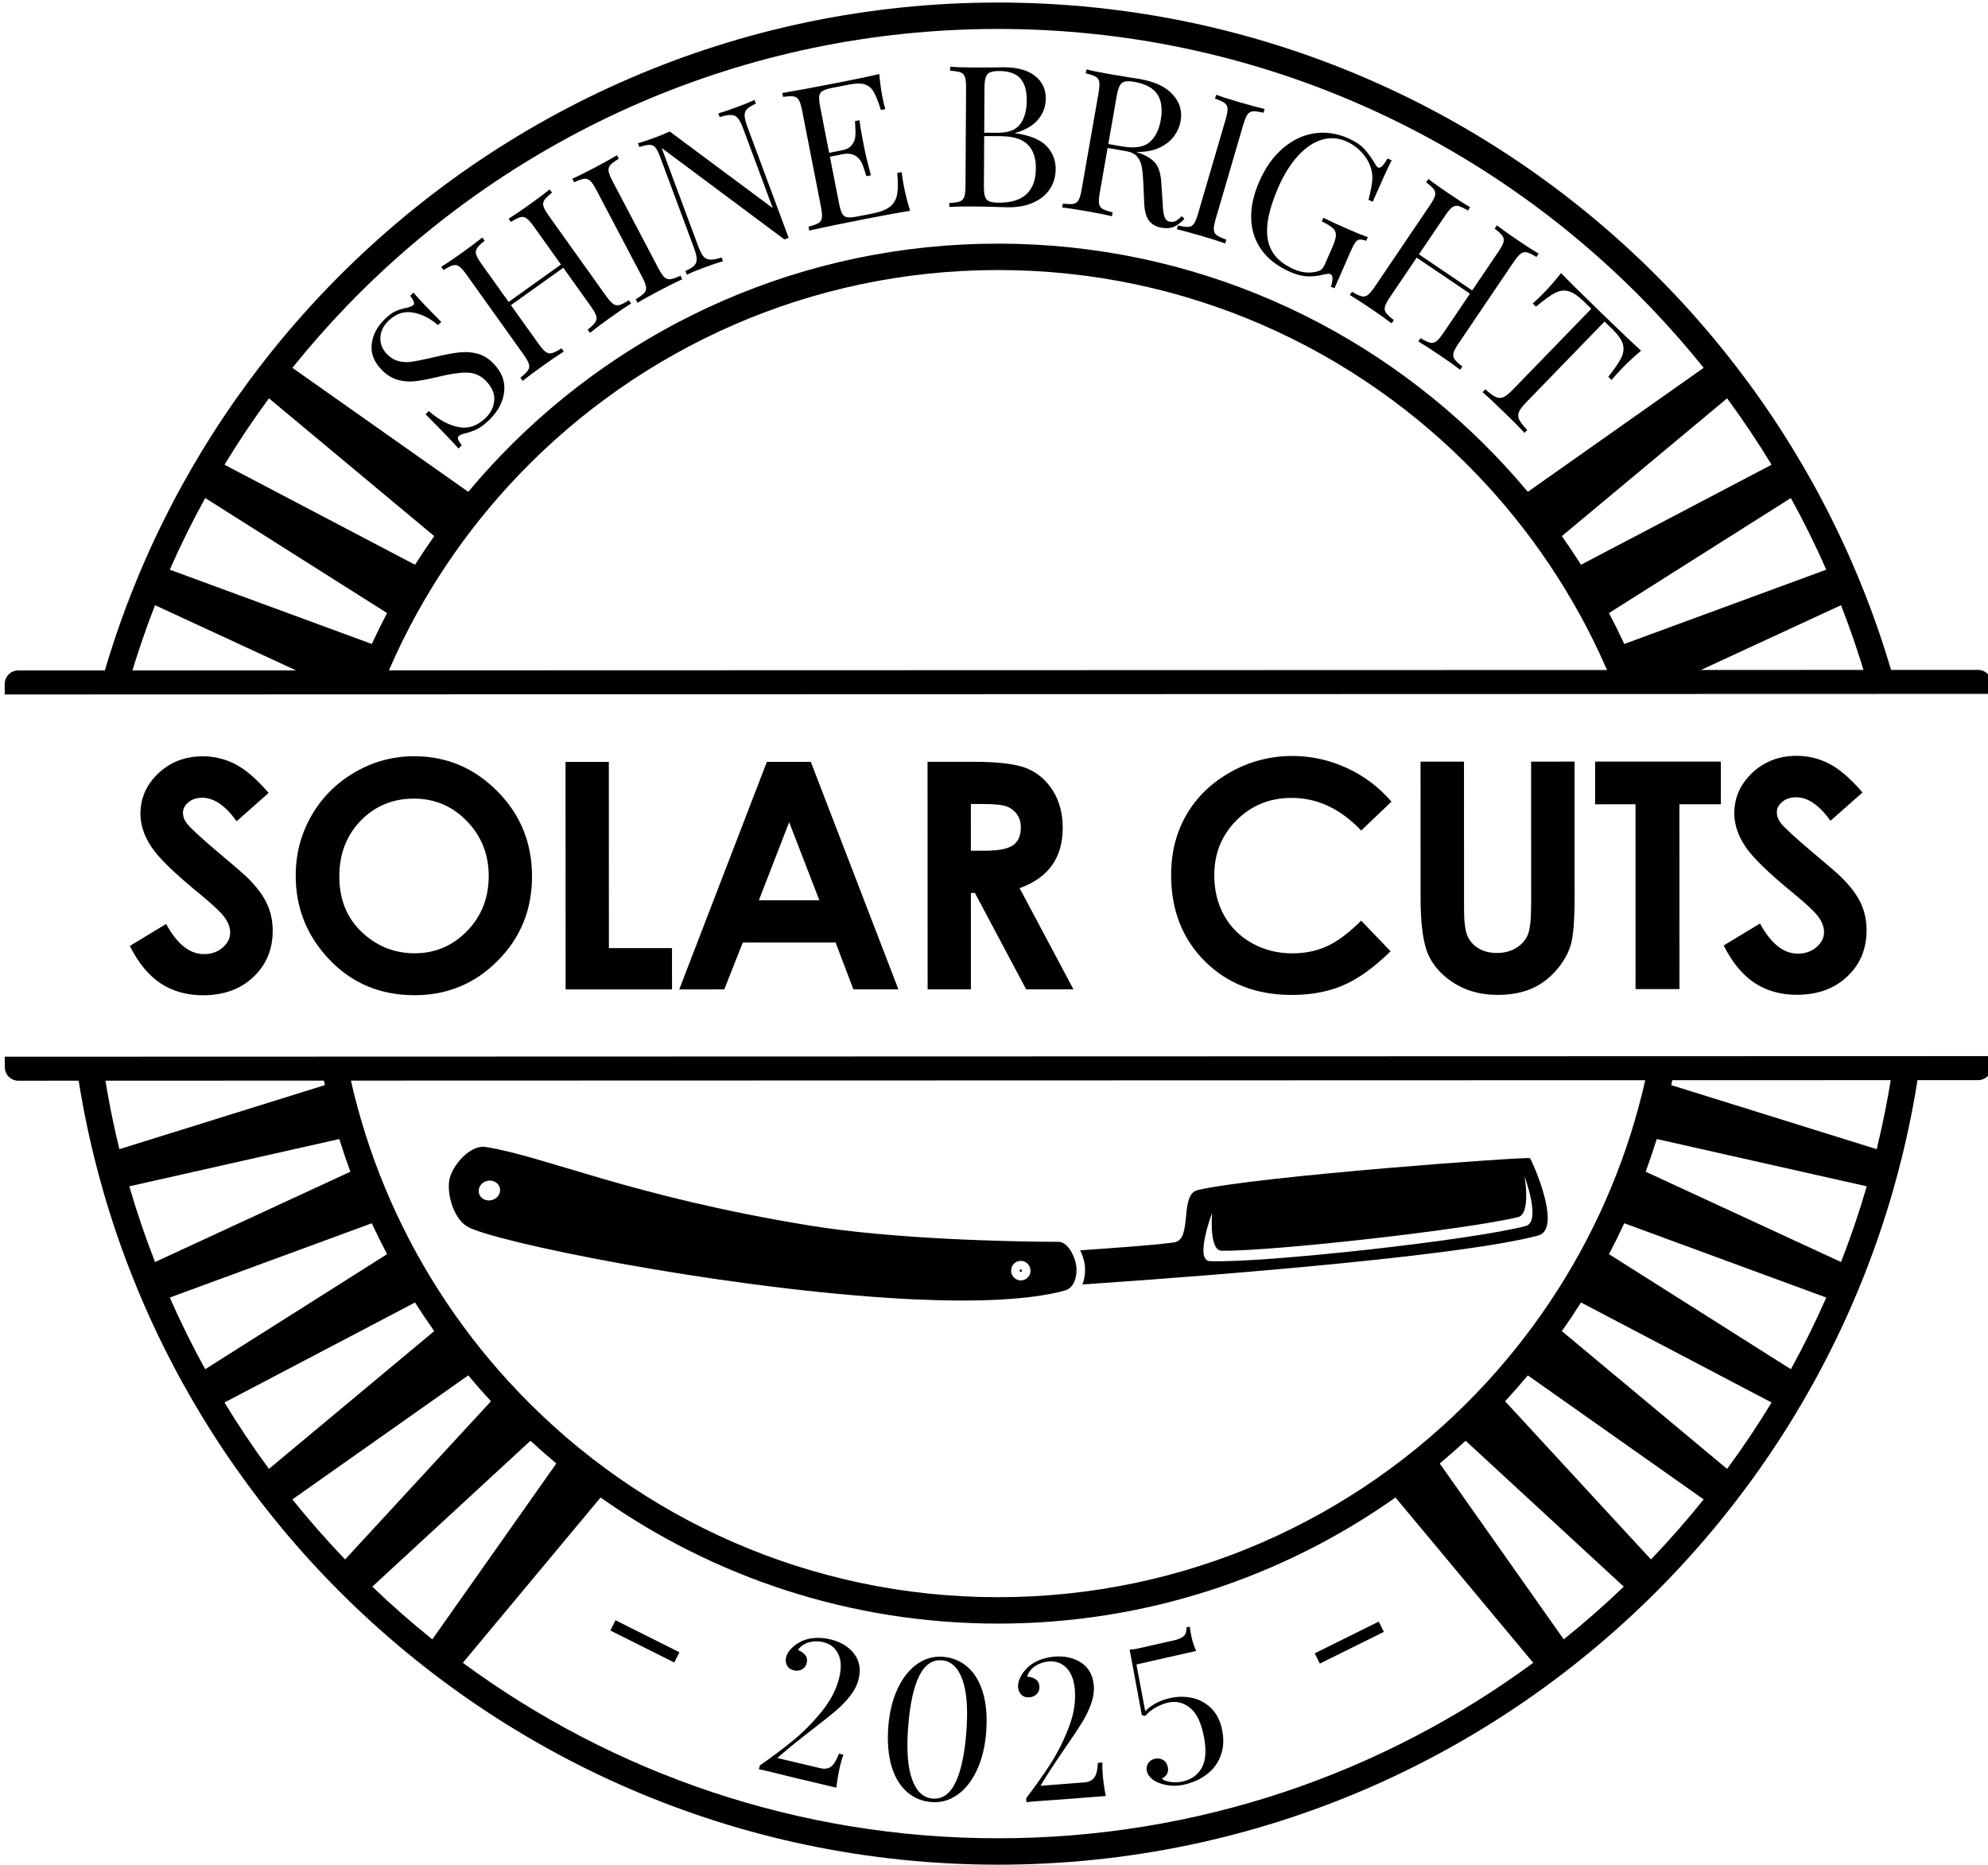
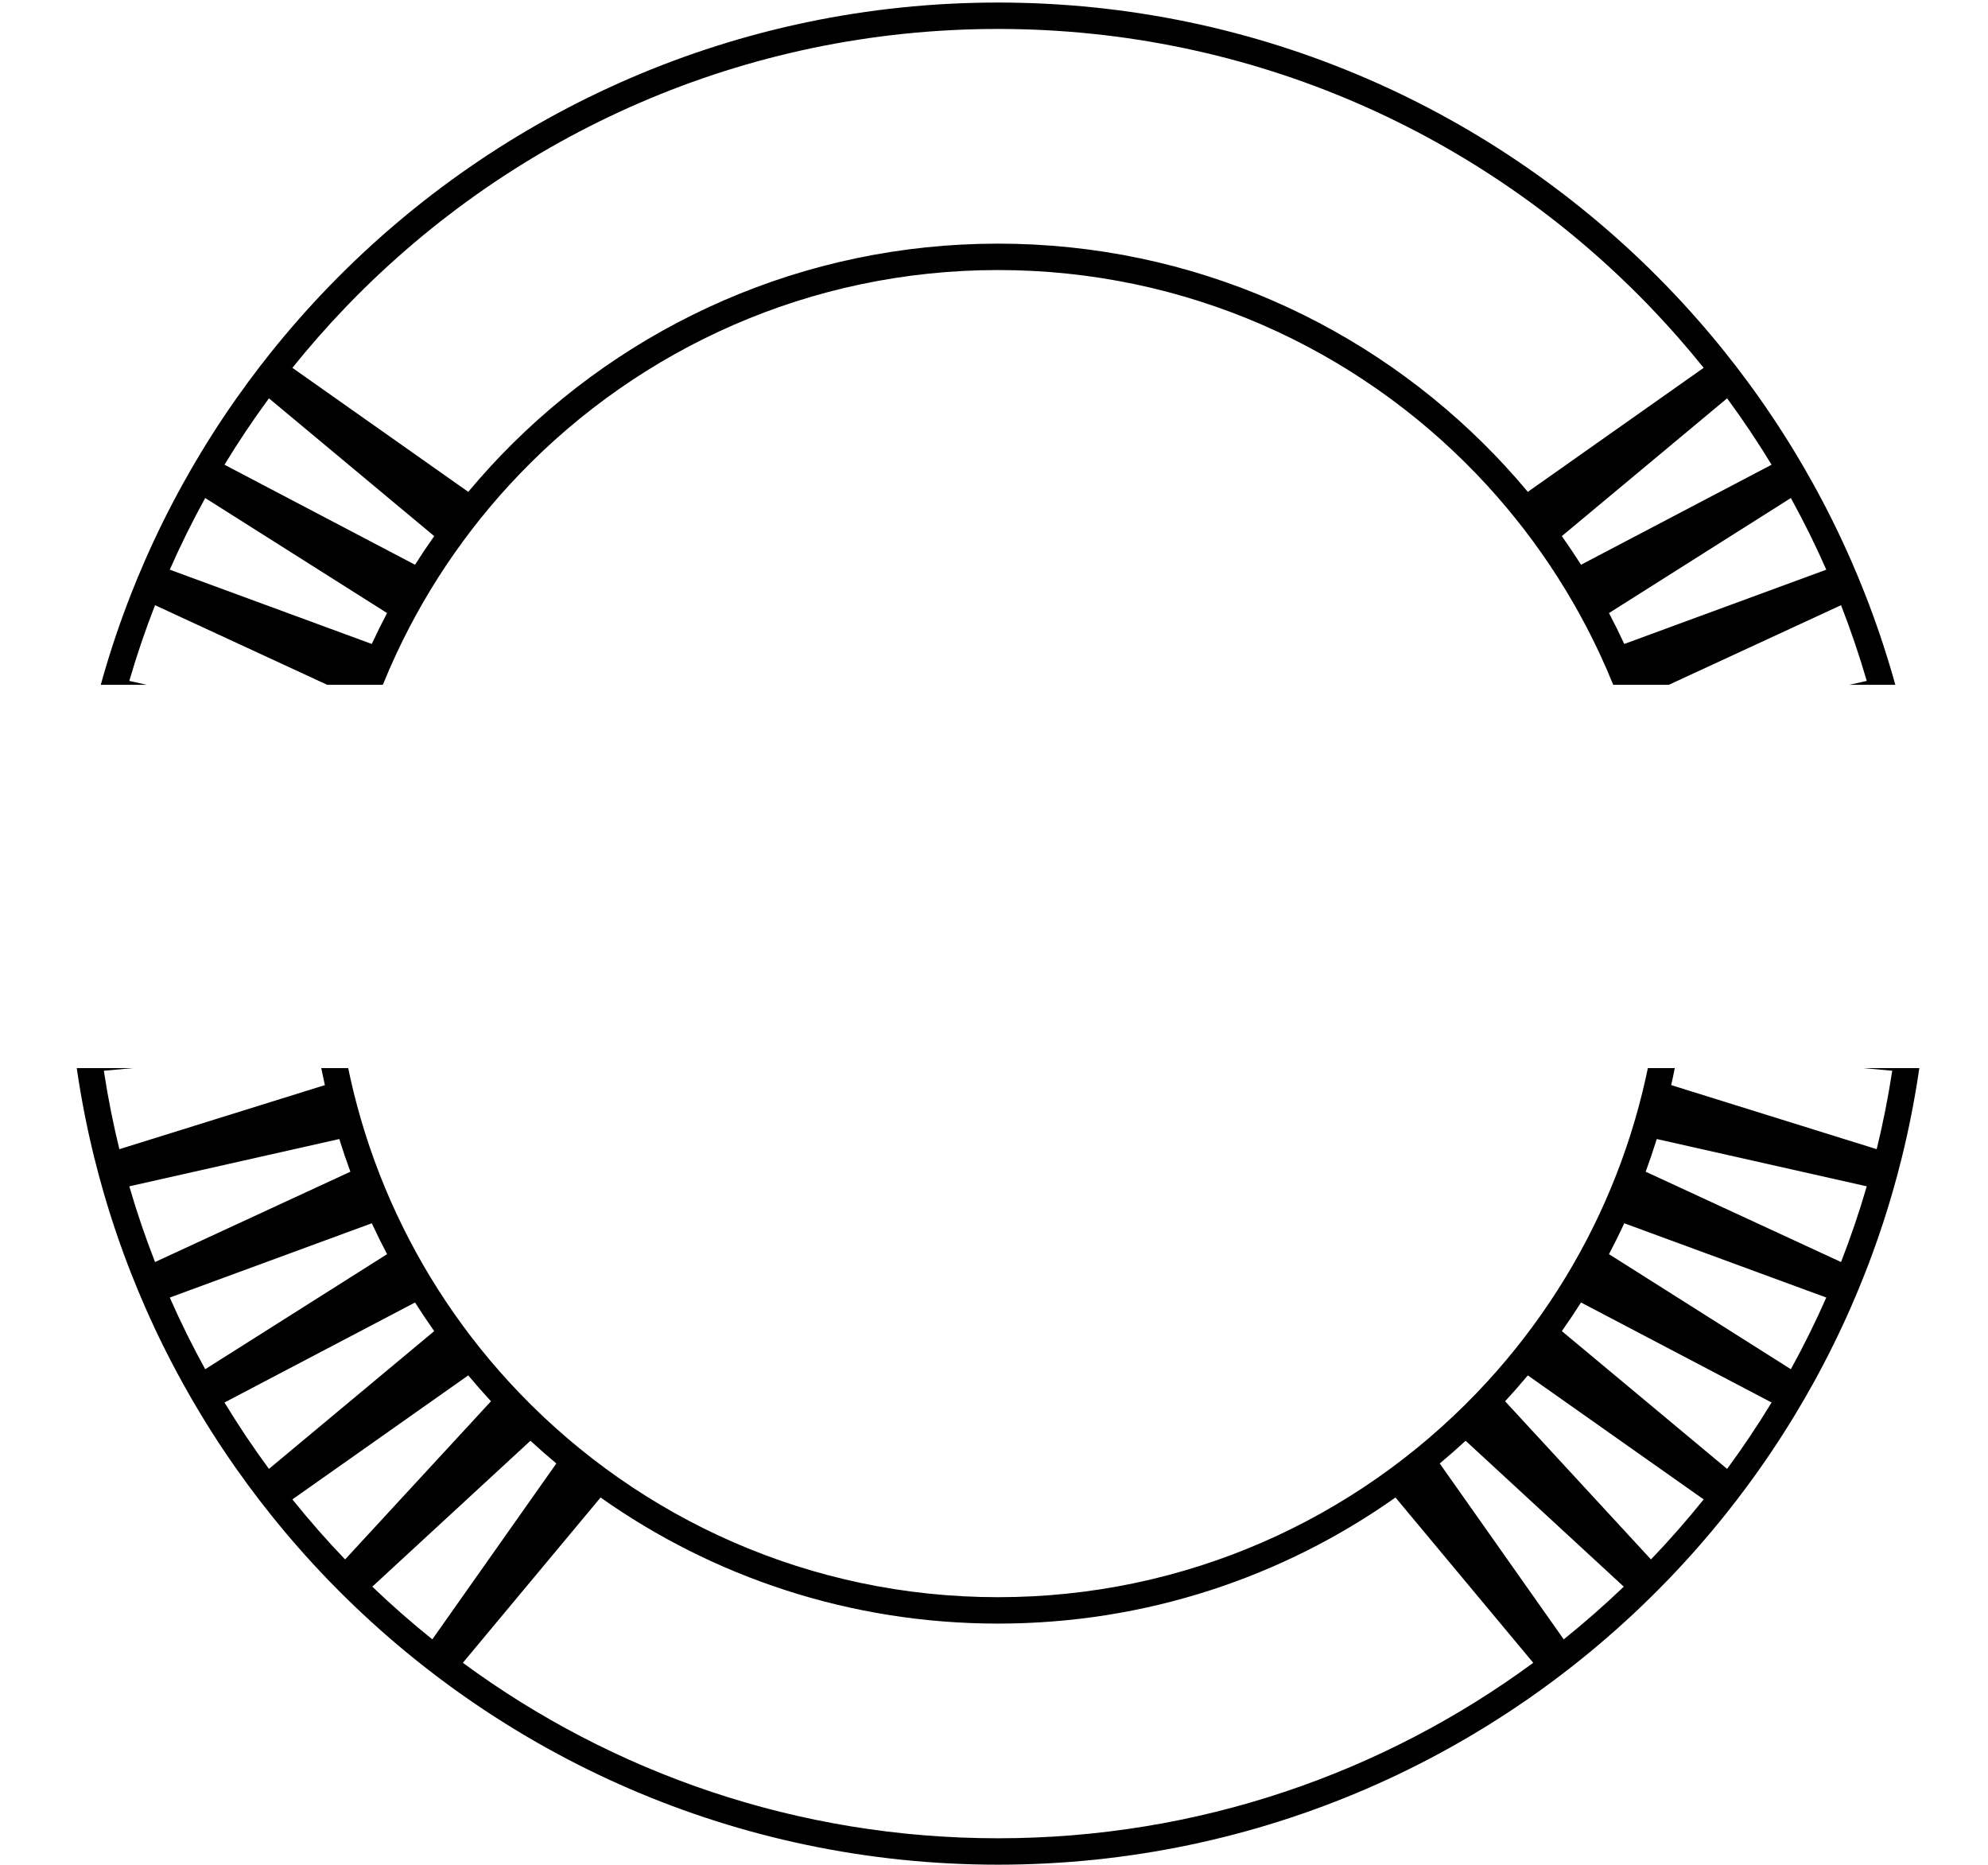
<svg xmlns="http://www.w3.org/2000/svg" width="100%" height="100%" viewBox="0 0 145 136" version="1.1" xml:space="preserve" style="fill-rule:evenodd;clip-rule:evenodd;stroke-linejoin:round;stroke-miterlimit:2;">
  <g transform="matrix(1,0,0,1,-6.74972e-06,-0)">
    <g transform="matrix(0.077,0,0,0.077,-54.301,-30.125)">
      <g>
        <g transform="matrix(1.47,0,0,1.47,-845.081,-740.017)">
          <path d="M1119.55,1210.77C1120.12,1208.68 1120.71,1206.6 1121.32,1204.52C1126.44,1186.77 1132.37,1169.36 1139.05,1152.33C1141.9,1145.06 1144.89,1137.85 1148.02,1130.72C1155.42,1113.83 1163.58,1097.35 1172.45,1081.32C1176.23,1074.49 1180.14,1067.73 1184.17,1061.06C1193.7,1045.32 1203.94,1030.05 1214.83,1015.3C1219.47,1009.01 1224.23,1002.82 1229.1,996.732C1240.58,982.383 1252.71,968.572 1265.43,955.342C1266.18,954.573 1266.92,953.805 1267.66,953.04C1376.69,840.902 1529.13,771.198 1697.73,771.198C1866.33,771.198 2018.78,840.902 2127.8,953.04C2128.55,953.805 2129.29,954.573 2130.03,955.342C2142.76,968.572 2154.88,982.383 2166.36,996.732C2171.24,1002.82 2175.99,1009.01 2180.63,1015.3C2191.53,1030.05 2201.76,1045.32 2211.29,1061.06C2215.33,1067.73 2219.24,1074.49 2223.02,1081.32C2231.89,1097.35 2240.04,1113.83 2247.45,1130.72C2250.57,1137.85 2253.56,1145.06 2256.42,1152.33C2263.1,1169.36 2269.02,1186.77 2274.15,1204.52C2274.75,1206.6 2275.34,1208.68 2275.92,1210.77L2246.37,1210.77L2257.52,1208.26C2252.7,1191.69 2247.16,1175.41 2240.95,1159.48L2130,1210.77L2094.15,1210.77C2091.36,1203.88 2088.39,1197.07 2085.25,1190.36C2082.62,1184.73 2079.86,1179.16 2077,1173.67C2071.22,1162.61 2064.97,1151.83 2058.28,1141.35C2054.94,1136.12 2051.49,1130.97 2047.93,1125.9C2040.77,1115.69 2033.17,1105.81 2025.17,1096.29C2021.18,1091.54 2017.09,1086.88 2012.91,1082.32C2010.61,1079.82 2008.29,1077.35 2005.94,1074.9C1928.13,993.951 1818.77,943.544 1697.73,943.544C1576.69,943.544 1467.34,993.951 1389.52,1074.9C1387.17,1077.35 1384.85,1079.82 1382.56,1082.32C1378.37,1086.88 1374.28,1091.54 1370.29,1096.29C1362.29,1105.81 1354.69,1115.69 1347.53,1125.9C1343.97,1130.97 1340.52,1136.12 1337.18,1141.35C1330.49,1151.83 1324.24,1162.61 1318.47,1173.67C1315.6,1179.16 1312.85,1184.73 1310.22,1190.36C1307.08,1197.07 1304.11,1203.88 1301.31,1210.77L1265.46,1210.77L1154.52,1159.48C1148.3,1175.41 1142.76,1191.69 1137.94,1208.26L1149.09,1210.77L1119.55,1210.77ZM2291.39,1457.74C2291.23,1458.82 2291.07,1459.9 2290.91,1460.98C2288.16,1479.28 2284.57,1497.32 2280.2,1515.04C2278.33,1522.63 2276.31,1530.17 2274.15,1537.64C2269.02,1555.39 2263.1,1572.8 2256.42,1589.83C2253.56,1597.11 2250.57,1604.31 2247.45,1611.44C2240.04,1628.33 2231.89,1644.81 2223.02,1660.84C2219.24,1667.68 2215.33,1674.43 2211.29,1681.1C2201.76,1696.84 2191.53,1712.11 2180.63,1726.87C2175.99,1733.15 2171.24,1739.34 2166.36,1745.43C2154.88,1759.78 2142.76,1773.59 2130.03,1786.82C2129.29,1787.59 2128.55,1788.36 2127.8,1789.12C2018.78,1901.26 1866.33,1970.96 1697.73,1970.96C1529.13,1970.96 1376.69,1901.26 1267.66,1789.12C1266.92,1788.36 1266.18,1787.59 1265.43,1786.82C1252.71,1773.59 1240.58,1759.78 1229.1,1745.43C1224.23,1739.34 1219.47,1733.15 1214.83,1726.87C1203.94,1712.11 1193.7,1696.84 1184.17,1681.1C1180.14,1674.43 1176.23,1667.68 1172.45,1660.84C1163.58,1644.81 1155.42,1628.33 1148.02,1611.44C1144.89,1604.31 1141.9,1597.11 1139.05,1589.83C1132.37,1572.8 1126.44,1555.39 1121.32,1537.64C1119.16,1530.17 1117.14,1522.63 1115.27,1515.04C1110.89,1497.32 1107.31,1479.28 1104.55,1460.98C1104.39,1459.9 1104.23,1458.82 1104.08,1457.74L1140.16,1457.74L1121.53,1459.43C1124.13,1476.53 1127.48,1493.39 1131.54,1509.97L1263.95,1468.69C1263.14,1465.06 1262.37,1461.41 1261.64,1457.74L1279,1457.74C1279.4,1459.7 1279.82,1461.66 1280.25,1463.62C1282.96,1475.84 1286.18,1487.87 1289.91,1499.68C1291.78,1505.62 1293.78,1511.5 1295.9,1517.32C1300.18,1529.06 1304.96,1540.57 1310.22,1551.8C1312.85,1557.43 1315.6,1563 1318.47,1568.49C1324.24,1579.56 1330.49,1590.34 1337.18,1600.81C1340.52,1606.04 1343.97,1611.19 1347.53,1616.26C1354.69,1626.47 1362.29,1636.35 1370.29,1645.87C1374.28,1650.62 1378.37,1655.28 1382.56,1659.84C1384.85,1662.34 1387.17,1664.82 1389.52,1667.26C1467.34,1748.21 1576.69,1798.62 1697.73,1798.62C1818.77,1798.62 1928.13,1748.21 2005.94,1667.26C2008.29,1664.82 2010.61,1662.34 2012.91,1659.84C2017.09,1655.28 2021.18,1650.62 2025.17,1645.87C2033.17,1636.35 2040.77,1626.47 2047.93,1616.26C2051.49,1611.19 2054.94,1606.04 2058.28,1600.81C2064.97,1590.34 2071.22,1579.56 2077,1568.49C2079.86,1563 2082.62,1557.43 2085.25,1551.8C2090.5,1540.57 2095.28,1529.06 2099.56,1517.32C2101.68,1511.5 2103.68,1505.62 2105.55,1499.68C2109.28,1487.87 2112.51,1475.84 2115.21,1463.62C2115.64,1461.66 2116.06,1459.7 2116.46,1457.74L2133.82,1457.74C2133.1,1461.41 2132.32,1465.06 2131.51,1468.69L2263.93,1509.97C2267.98,1493.39 2271.33,1476.53 2273.94,1459.43L2255.3,1457.74L2291.39,1457.74ZM2062.26,1825.78C2075.65,1815.03 2088.56,1803.7 2100.95,1791.83L1999.04,1697.83C1993.6,1702.84 1988.04,1707.72 1982.36,1712.47L2062.26,1825.78ZM2167.54,1715.96C2177.7,1702.15 2187.26,1687.88 2196.2,1673.18L2073.4,1608.74C2069.43,1615 2065.31,1621.15 2061.04,1627.19L2167.54,1715.96ZM2208.62,1651.73C2216.88,1636.73 2224.5,1621.33 2231.45,1605.56L2101.27,1557.7C2098.15,1564.43 2094.87,1571.07 2091.42,1577.61L2208.62,1651.73ZM2240.95,1582.68C2247.16,1566.75 2252.7,1550.48 2257.52,1533.9L2122.21,1503.43C2120,1510.53 2117.61,1517.55 2115.06,1524.48L2240.95,1582.68ZM2118.48,1774.3C2130.35,1761.91 2141.68,1749 2152.43,1735.61L2039.12,1655.71C2034.38,1661.39 2029.49,1666.95 2024.48,1672.39L2118.48,1774.3ZM1243.03,1735.61C1253.78,1749 1265.12,1761.91 1276.99,1774.3L1370.99,1672.39C1365.97,1666.95 1361.09,1661.39 1356.35,1655.71L1243.03,1735.61ZM1294.52,1791.83C1306.9,1803.7 1319.81,1815.03 1333.2,1825.78L1413.11,1712.47C1407.42,1707.72 1401.86,1702.84 1396.43,1697.83L1294.52,1791.83ZM1137.94,1533.9C1142.76,1550.48 1148.3,1566.75 1154.52,1582.68L1280.4,1524.48C1277.85,1517.55 1275.46,1510.53 1273.25,1503.43L1137.94,1533.9ZM1199.27,1673.18C1208.2,1687.88 1217.76,1702.15 1227.92,1715.96L1334.42,1627.19C1330.15,1621.15 1326.03,1615 1322.06,1608.74L1199.27,1673.18ZM1352.86,1840.89C1449.45,1911.95 1568.73,1953.95 1697.73,1953.95C1826.74,1953.95 1946.01,1911.95 2042.61,1840.89L1953.84,1734.39C1881.42,1785.56 1793.06,1815.63 1697.73,1815.63C1602.4,1815.63 1514.04,1785.56 1441.62,1734.39L1352.86,1840.89ZM1164.02,1605.56C1170.96,1621.33 1178.58,1636.73 1186.85,1651.73L1304.04,1577.61C1300.6,1571.07 1297.31,1564.43 1294.19,1557.7L1164.02,1605.56ZM1186.85,1090.43C1178.58,1105.43 1170.96,1120.83 1164.02,1136.6L1294.19,1184.46C1297.31,1177.73 1300.6,1171.09 1304.04,1164.55L1186.85,1090.43ZM2152.43,1006.55C2141.68,993.16 2130.35,980.252 2118.48,967.867C2117.58,966.93 2116.68,965.997 2115.77,965.067C2009.83,856.008 1861.64,788.209 1697.73,788.209C1533.83,788.209 1385.63,856.008 1279.69,965.067C1278.79,965.997 1277.88,966.93 1276.99,967.867C1265.12,980.252 1253.78,993.16 1243.03,1006.55L1356.35,1086.45C1361.09,1080.77 1365.97,1075.21 1370.99,1069.78C1373.13,1067.45 1375.3,1065.15 1377.49,1062.87C1458.39,978.845 1572,926.533 1697.73,926.533C1823.46,926.533 1937.08,978.845 2017.97,1062.87C2020.16,1065.15 2022.33,1067.45 2024.48,1069.78C2029.49,1075.21 2034.38,1080.77 2039.12,1086.45L2152.43,1006.55ZM1227.92,1026.2C1217.76,1040.01 1208.2,1054.29 1199.27,1068.98L1322.06,1133.42C1326.03,1127.16 1330.15,1121.01 1334.42,1114.97L1227.92,1026.2ZM2196.2,1068.98C2187.26,1054.29 2177.7,1040.01 2167.54,1026.2L2061.04,1114.97C2065.31,1121.01 2069.43,1127.16 2073.4,1133.42L2196.2,1068.98ZM2231.45,1136.6C2224.5,1120.83 2216.88,1105.43 2208.62,1090.43L2091.42,1164.55C2094.87,1171.09 2098.15,1177.73 2101.27,1184.46L2231.45,1136.6Z" />
        </g>
        <g transform="matrix(1.467,-0.09,0.09,1.467,-963.238,-584.222)">
-           <path d="M1460.56,1827.87L1420.71,1804.78L1424.41,1798.38L1464.27,1821.47L1460.56,1827.87ZM1561.67,1819.07C1568.35,1821.09 1573.3,1824.48 1576.52,1829.23C1579.75,1833.98 1580.43,1839.45 1578.55,1845.64C1577.44,1849.3 1575.46,1852.77 1572.61,1856.04C1569.75,1859.3 1566.48,1862.33 1562.79,1865.13C1559.1,1867.92 1553.79,1871.64 1546.87,1876.3C1537.26,1882.81 1529.32,1888.49 1523.05,1893.35L1550.4,1901.63C1553.09,1902.45 1555.39,1902.23 1557.32,1901C1559.25,1899.76 1561.1,1897.1 1562.87,1893.01L1565.68,1893.86C1564.89,1895.58 1564.07,1897.86 1563.21,1900.71C1561.9,1905.03 1560.79,1909.71 1559.88,1914.77L1533.63,1906.82L1517.18,1901.7C1514.34,1900.84 1512.21,1900.24 1510.8,1899.9L1511.54,1897.46C1519.82,1892.42 1527.34,1887.45 1534.11,1882.57C1540.88,1877.69 1547.34,1871.89 1553.51,1865.18C1559.67,1858.47 1563.87,1851.41 1566.12,1844.01C1567.97,1837.9 1568.04,1832.81 1566.34,1828.74C1564.64,1824.67 1561.55,1821.96 1557.07,1820.61C1554.06,1819.69 1551.01,1819.57 1547.92,1820.23C1544.83,1820.9 1542.4,1822.38 1540.64,1824.69C1542.66,1825.66 1544.16,1826.87 1545.14,1828.32C1546.12,1829.78 1546.33,1831.44 1545.76,1833.31C1545.19,1835.18 1544.1,1836.52 1542.48,1837.32C1540.86,1838.11 1539.08,1838.22 1537.12,1837.63C1535.09,1837.01 1533.7,1835.88 1532.95,1834.23C1532.21,1832.58 1532.12,1830.82 1532.68,1828.95C1533.1,1827.57 1533.93,1826.17 1535.15,1824.77C1536.38,1823.36 1537.92,1822.09 1539.77,1820.97C1543.02,1819.02 1546.53,1817.92 1550.29,1817.69C1554.05,1817.45 1557.85,1817.91 1561.67,1819.07ZM1633.53,1834.8C1639.77,1835.65 1644.99,1838.21 1649.22,1842.49C1653.44,1846.76 1656.36,1852.5 1657.99,1859.72C1659.62,1866.94 1659.78,1875.31 1658.47,1884.84C1657.19,1894.11 1654.72,1902.14 1651.04,1908.93C1647.36,1915.72 1642.87,1920.77 1637.56,1924.08C1632.26,1927.38 1626.61,1928.63 1620.63,1927.8C1614.4,1926.95 1609.17,1924.38 1604.95,1920.11C1600.73,1915.84 1597.8,1910.1 1596.17,1902.88C1594.55,1895.65 1594.39,1887.28 1595.69,1877.76C1596.97,1868.49 1599.44,1860.46 1603.12,1853.67C1606.8,1846.88 1611.29,1841.83 1616.6,1838.52C1621.9,1835.22 1627.55,1833.97 1633.53,1834.8ZM1632.71,1837C1626.56,1836.16 1621.47,1839.3 1617.44,1846.43C1613.42,1853.56 1610.4,1864.41 1608.4,1878.99C1606.42,1893.4 1606.61,1904.57 1608.95,1912.49C1611.3,1920.41 1615.47,1924.78 1621.45,1925.6C1627.6,1926.44 1632.69,1923.3 1636.72,1916.17C1640.74,1909.04 1643.76,1898.18 1645.76,1883.61C1647.74,1869.2 1647.55,1858.03 1645.21,1850.11C1642.86,1842.19 1638.69,1837.82 1632.71,1837ZM1705.32,1839.1C1712.29,1838.98 1718.04,1840.69 1722.56,1844.23C1727.09,1847.77 1729.4,1852.78 1729.51,1859.24C1729.58,1863.07 1728.75,1866.97 1727.03,1870.95C1725.31,1874.94 1723.12,1878.83 1720.46,1882.61C1717.8,1886.4 1713.89,1891.57 1708.72,1898.12C1701.56,1907.26 1695.73,1915.09 1691.25,1921.63L1719.82,1921.16C1722.63,1921.11 1724.76,1920.2 1726.22,1918.43C1727.68,1916.67 1728.63,1913.57 1729.07,1909.14L1732,1909.09C1731.78,1910.96 1731.69,1913.39 1731.74,1916.37C1731.81,1920.87 1732.19,1925.67 1732.87,1930.77L1705.44,1931.22L1688.22,1931.38C1685.25,1931.43 1683.04,1931.51 1681.59,1931.62L1681.55,1929.07C1687.89,1921.73 1693.54,1914.7 1698.49,1907.99C1703.44,1901.27 1707.82,1893.78 1711.64,1885.5C1715.46,1877.23 1717.3,1869.22 1717.17,1861.49C1717.07,1855.11 1715.58,1850.24 1712.72,1846.89C1709.86,1843.53 1706.08,1841.89 1701.41,1841.97C1698.26,1842.02 1695.32,1842.84 1692.58,1844.41C1689.84,1845.99 1687.98,1848.15 1687.01,1850.89C1689.23,1851.19 1691.02,1851.88 1692.4,1852.97C1693.78,1854.05 1694.49,1855.57 1694.52,1857.52C1694.55,1859.48 1693.92,1861.09 1692.62,1862.34C1691.33,1863.6 1689.66,1864.24 1687.62,1864.27C1685.49,1864.31 1683.82,1863.66 1682.61,1862.32C1681.39,1860.98 1680.77,1859.33 1680.74,1857.37C1680.71,1855.92 1681.07,1854.35 1681.81,1852.63C1682.54,1850.92 1683.62,1849.24 1685.04,1847.6C1687.55,1844.75 1690.55,1842.64 1694.06,1841.26C1697.57,1839.89 1701.32,1839.16 1705.32,1839.1ZM1793.59,1825.13C1793.64,1827.02 1793.9,1829.39 1794.36,1832.24C1794.81,1835.01 1795.59,1837.95 1796.7,1841.04L1757.79,1847.38L1761.59,1877.79C1765.78,1873.92 1771.28,1871.43 1778.08,1870.32C1782.86,1869.54 1787.53,1869.77 1792.09,1871.01C1796.64,1872.25 1800.56,1874.62 1803.85,1878.14C1807.14,1881.65 1809.25,1886.26 1810.18,1891.97C1811.19,1898.18 1810.69,1903.74 1808.69,1908.63C1806.69,1913.52 1803.5,1917.49 1799.13,1920.53C1794.75,1923.57 1789.59,1925.58 1783.63,1926.55C1778.59,1927.37 1773.73,1926.87 1769.03,1925.05C1766.46,1924.09 1764.43,1922.83 1762.92,1921.26C1761.42,1919.7 1760.54,1918.12 1760.28,1916.53C1759.96,1914.59 1760.33,1912.9 1761.38,1911.43C1762.44,1909.97 1763.93,1909.08 1765.86,1908.76C1767.79,1908.45 1769.53,1908.79 1771.07,1909.79C1772.61,1910.79 1773.55,1912.34 1773.89,1914.43C1774.18,1916.2 1773.93,1917.7 1773.14,1918.95C1772.36,1920.2 1771.19,1921.12 1769.65,1921.72C1770.53,1922.87 1772.31,1923.72 1774.98,1924.27C1777.66,1924.83 1780.3,1924.89 1782.9,1924.47C1788.94,1923.48 1793.36,1920.57 1796.14,1915.72C1798.93,1910.87 1799.54,1903.66 1797.98,1894.09C1796.67,1886.03 1794.04,1880.32 1790.08,1876.96C1786.13,1873.59 1781.59,1872.33 1776.47,1873.16C1774.12,1873.55 1771.57,1874.38 1768.8,1875.64C1766.03,1876.91 1763.58,1878.63 1761.43,1880.79L1759.27,1880.24L1753.99,1837.53C1755.72,1837.6 1757.64,1837.46 1759.74,1837.11L1783.16,1833.3C1786.1,1832.82 1788.2,1832 1789.48,1830.84C1790.76,1829.69 1791.41,1827.9 1791.45,1825.48L1793.59,1825.13ZM1918.23,1836.18L1875.79,1854.06L1872.91,1847.25L1915.35,1829.36L1918.23,1836.18ZM1326.99,952.718C1329.8,950.247 1332.29,948.598 1334.45,947.773C1336.62,946.947 1339.06,946.351 1341.8,945.985C1343.99,945.643 1345.47,945.136 1346.24,944.462C1346.81,943.956 1346.96,943.228 1346.69,942.276C1346.42,941.325 1345.74,940.03 1344.64,938.393L1346.84,936.455C1349.78,940.44 1355.35,947.096 1363.55,956.421L1361.35,958.359C1356.41,953.522 1351.09,950.469 1345.39,949.199C1339.69,947.928 1334.38,949.455 1329.46,953.78C1326.01,956.813 1324.11,960.322 1323.76,964.307C1323.42,968.293 1324.68,971.914 1327.54,975.172C1329.67,977.599 1332.09,979.215 1334.78,980.021C1337.47,980.827 1340.24,981.11 1343.09,980.871C1345.93,980.632 1349.82,980.098 1354.76,979.27L1359.05,978.552C1365.27,977.505 1370.37,976.898 1374.36,976.732C1378.35,976.567 1382.11,977.08 1385.65,978.271C1389.19,979.463 1392.39,981.687 1395.25,984.945C1400.37,990.757 1402.39,996.929 1401.34,1003.46C1400.29,1009.99 1396.83,1015.84 1390.95,1021.01C1387.88,1023.71 1385.1,1025.59 1382.59,1026.66C1380.08,1027.74 1377.45,1028.52 1374.71,1029.01C1372.52,1029.35 1371.04,1029.86 1370.27,1030.53C1369.69,1031.03 1369.54,1031.76 1369.81,1032.71C1370.08,1033.66 1370.77,1034.96 1371.87,1036.6L1369.66,1038.54C1366.83,1034.8 1360.22,1027.02 1349.83,1015.2L1352.03,1013.27C1358.15,1019.32 1364.36,1023.16 1370.64,1024.77C1376.92,1026.38 1382.91,1024.68 1388.59,1019.68C1392.04,1016.65 1394.04,1013 1394.59,1008.72C1395.13,1004.45 1393.55,1000.2 1389.85,995.988C1386.7,992.411 1382.83,990.43 1378.25,990.045C1373.66,989.66 1367.41,990.177 1359.48,991.597C1353.69,992.611 1348.84,993.249 1344.94,993.51C1341.04,993.772 1337.24,993.287 1333.55,992.056C1329.87,990.825 1326.53,988.516 1323.56,985.131C1318.84,979.766 1316.95,974.145 1317.9,968.27C1318.85,962.395 1321.88,957.211 1326.99,952.718ZM1439.88,877.635C1437.38,879.402 1435.66,880.875 1434.74,882.051C1433.83,883.228 1433.53,884.565 1433.87,886.061C1434.2,887.558 1435.22,889.676 1436.94,892.417L1470.49,946.069C1472.2,948.809 1473.66,950.657 1474.86,951.613C1476.06,952.568 1477.39,952.89 1478.85,952.578C1480.31,952.267 1482.38,951.372 1485.07,949.892L1486.42,952.056C1483.26,953.733 1478.58,956.512 1472.37,960.39C1466.53,964.043 1462.02,967.015 1458.84,969.306L1457.49,967.142C1459.99,965.374 1461.7,963.902 1462.62,962.725C1463.54,961.549 1463.84,960.212 1463.5,958.715C1463.17,957.219 1462.14,955.101 1460.43,952.36L1444.2,926.399L1409.04,948.384L1425.28,974.345C1426.99,977.086 1428.45,978.933 1429.64,979.889C1430.84,980.844 1432.17,981.166 1433.63,980.855C1435.1,980.543 1437.17,979.648 1439.86,978.169L1441.21,980.332C1437.76,982.19 1433.11,984.946 1427.27,988.599C1421.07,992.477 1416.52,995.471 1413.62,997.582L1412.27,995.419C1414.78,993.651 1416.49,992.178 1417.41,991.002C1418.33,989.825 1418.62,988.488 1418.29,986.992C1417.95,985.495 1416.93,983.377 1415.22,980.636L1381.66,926.984C1379.95,924.244 1378.49,922.396 1377.29,921.441C1376.09,920.485 1374.76,920.163 1373.3,920.475C1371.84,920.786 1369.77,921.681 1367.08,923.161L1365.73,920.997C1368.89,919.32 1373.58,916.541 1379.78,912.663C1385.55,909.055 1390.06,906.083 1393.31,903.747L1394.67,905.911C1392.16,907.679 1390.45,909.151 1389.53,910.328C1388.61,911.504 1388.32,912.841 1388.65,914.338C1388.99,915.834 1390.01,917.953 1391.72,920.693L1407.69,946.221L1442.84,924.236L1426.88,898.708C1425.16,895.967 1423.71,894.12 1422.51,893.164C1421.31,892.209 1419.98,891.887 1418.52,892.198C1417.06,892.51 1414.99,893.405 1412.3,894.884L1410.95,892.721C1414.4,890.863 1419.05,888.107 1424.89,884.454C1431.09,880.576 1435.64,877.582 1438.53,875.471L1439.88,877.635ZM1484.24,858.464C1481.52,859.877 1479.62,861.104 1478.56,862.146C1477.49,863.187 1477.02,864.472 1477.14,866C1477.27,867.528 1478,869.765 1479.33,872.712L1505.32,930.409C1506.64,933.356 1507.84,935.383 1508.9,936.492C1509.96,937.601 1511.23,938.1 1512.72,937.989C1514.21,937.878 1516.38,937.271 1519.25,936.168L1520.29,938.495C1516.62,939.869 1511.64,941.971 1505.36,944.8C1498.69,947.805 1493.78,950.157 1490.63,951.857L1489.58,949.53C1492.31,948.117 1494.2,946.89 1495.27,945.849C1496.34,944.807 1496.81,943.522 1496.68,941.994C1496.56,940.466 1495.83,938.229 1494.5,935.282L1468.51,877.585C1467.18,874.638 1465.99,872.611 1464.93,871.502C1463.87,870.393 1462.6,869.894 1461.11,870.006C1459.62,870.117 1457.44,870.723 1454.58,871.826L1453.53,869.499C1456.89,868.265 1461.91,866.145 1468.58,863.141C1474.78,860.347 1479.65,858.012 1483.19,856.138L1484.24,858.464ZM1574.57,828.449C1571.77,829.476 1569.78,830.546 1568.61,831.658C1567.43,832.769 1566.84,834.193 1566.84,835.928C1566.83,837.663 1567.3,840.077 1568.24,843.17L1590.35,916.053L1587.55,916.906L1512.23,853.235L1531.79,917.695C1532.75,920.869 1533.73,923.149 1534.73,924.535C1535.73,925.921 1537.11,926.725 1538.86,926.947C1540.62,927.17 1543.15,926.868 1546.45,926.043L1547.2,928.485C1544.19,929.13 1540,930.268 1534.63,931.898C1529.75,933.38 1526,934.65 1523.39,935.71L1522.65,933.268C1525.45,932.241 1527.43,931.171 1528.61,930.06C1529.78,928.948 1530.37,927.524 1530.38,925.789C1530.38,924.054 1529.92,921.64 1528.98,918.547L1510.97,859.215C1510.04,856.122 1509.11,853.958 1508.2,852.723C1507.3,851.487 1506.1,850.829 1504.61,850.748C1503.11,850.668 1500.88,850.991 1497.9,851.717L1497.16,849.275C1499.92,848.704 1503.74,847.678 1508.62,846.196C1512.29,845.084 1515.42,843.999 1518.03,842.94L1581.29,896.274L1565.43,844.022C1564.46,840.848 1563.48,838.568 1562.49,837.182C1561.49,835.797 1560.11,834.992 1558.35,834.77C1556.6,834.547 1554.07,834.849 1550.76,835.674L1550.02,833.232C1553.02,832.587 1557.21,831.45 1562.58,829.819C1567.47,828.337 1571.21,827.067 1573.83,826.008L1574.57,828.449ZM1666.5,887.393C1667.14,892.199 1668.15,897.556 1669.54,903.464C1663.77,903.972 1654.1,905.126 1640.52,906.928C1624.34,909.076 1612.13,910.825 1603.9,912.175L1603.56,909.645C1606.58,909.074 1608.74,908.443 1610.07,907.752C1611.39,907.062 1612.21,905.966 1612.53,904.466C1612.84,902.965 1612.79,900.613 1612.36,897.409L1604.04,834.679C1603.61,831.475 1603.05,829.19 1602.36,827.824C1601.66,826.457 1600.58,825.614 1599.12,825.292C1597.67,824.971 1595.41,824.928 1592.35,825.162L1592.02,822.632C1600.31,821.789 1612.55,820.293 1628.74,818.144C1641.14,816.5 1649.93,815.204 1655.12,814.257C1655.27,819.9 1655.64,824.914 1656.22,829.299C1656.66,832.587 1657.13,835.184 1657.64,837.089L1654.73,837.475C1653.41,832.073 1652.11,828.106 1650.83,825.573C1649.55,823.04 1647.74,821.308 1645.38,820.376C1643.03,819.445 1639.62,819.275 1635.15,819.868L1624.65,821.261C1621.62,821.664 1619.43,822.19 1618.1,822.838C1616.77,823.486 1615.95,824.561 1615.63,826.061C1615.32,827.562 1615.38,829.914 1615.8,833.118L1619.76,862.965L1628.11,861.858C1631.06,861.466 1633.24,860.468 1634.66,858.865C1636.08,857.261 1636.93,855.474 1637.23,853.504C1637.53,851.534 1637.65,849.094 1637.61,846.182L1637.65,843.603L1640.56,843.216C1640.78,846.791 1641.18,850.771 1641.76,855.155L1642.57,861.226C1643.14,865.526 1644.18,871.479 1645.71,879.084L1642.8,879.47C1642.64,878.891 1642.11,876.88 1641.23,873.437C1640.34,869.994 1638.83,867.513 1636.7,865.994C1634.57,864.475 1631.82,863.94 1628.44,864.387L1620.1,865.495L1624.12,895.848C1624.55,899.052 1625.11,901.337 1625.81,902.703C1626.5,904.07 1627.58,904.892 1629.03,905.171C1630.48,905.451 1632.73,905.389 1635.76,904.986L1644.99,903.761C1650.22,903.067 1654.11,901.843 1656.67,900.088C1659.22,898.333 1660.93,895.833 1661.79,892.588C1662.64,889.342 1662.97,884.687 1662.77,878.623L1665.67,878.237C1665.72,880.547 1666,883.599 1666.5,887.393ZM1740.4,857.757C1749.65,859.658 1756.13,862.801 1759.84,867.185C1763.55,871.569 1765.21,876.647 1764.83,882.417C1764.5,887.254 1762.98,891.457 1760.27,895.025C1757.56,898.594 1753.84,901.263 1749.12,903.034C1744.39,904.805 1738.89,905.479 1732.61,905.056C1730.32,904.902 1728.37,904.728 1726.77,904.535C1721.35,904 1716.01,903.555 1710.74,903.201C1703.79,902.732 1698.52,902.506 1694.93,902.52L1695.11,899.975C1698.17,900.01 1700.42,899.821 1701.86,899.406C1703.29,898.991 1704.31,898.079 1704.92,896.671C1705.52,895.263 1705.94,892.946 1706.15,889.721L1710.4,826.584C1710.62,823.359 1710.52,821.008 1710.11,819.531C1709.7,818.055 1708.81,817.014 1707.44,816.411C1706.08,815.808 1703.87,815.318 1700.83,814.943L1701,812.397C1704.55,812.891 1709.71,813.367 1716.5,813.824L1730.26,814.622C1731.88,814.645 1733.7,814.726 1735.74,814.863C1744.4,815.445 1750.91,817.717 1755.29,821.677C1759.67,825.637 1761.66,830.63 1761.26,836.655C1760.92,841.577 1759.08,845.886 1755.72,849.581C1752.36,853.276 1747.26,855.917 1740.42,857.502L1740.4,857.757ZM1726.83,901.726C1742.7,902.794 1751.13,895.902 1752.13,881.051C1752.58,874.347 1751.12,869.134 1747.75,865.412C1744.38,861.69 1738.74,859.563 1730.85,859.032L1720.16,858.313L1717.99,890.518C1717.79,893.573 1717.89,895.839 1718.3,897.316C1718.71,898.793 1719.56,899.851 1720.84,900.491C1722.11,901.132 1724.11,901.543 1726.83,901.726ZM1732.4,817.067C1729.77,816.89 1727.77,817.055 1726.42,817.56C1725.06,818.066 1724.08,819.065 1723.47,820.558C1722.85,822.051 1722.44,824.326 1722.24,827.381L1720.3,856.149L1728.83,856.723C1735.79,857.191 1740.78,855.63 1743.79,852.039C1746.8,848.448 1748.52,843.513 1748.94,837.233C1749.37,830.869 1748.29,826.022 1745.7,822.694C1743.11,819.365 1738.68,817.49 1732.4,817.067ZM1845.69,919.467C1843.12,921.825 1840.73,923.397 1838.53,924.183C1836.33,924.969 1833.66,924.986 1830.52,924.234C1827.13,923.424 1824.57,921.763 1822.85,919.254C1821.14,916.745 1820.33,912.88 1820.44,907.659L1820.68,894.598C1820.72,890.059 1820.58,886.528 1820.26,884.004C1819.95,881.48 1819.09,879.307 1817.69,877.486C1816.29,875.664 1814.02,874.378 1810.87,873.626L1799.08,870.808L1792.26,899.348C1791.51,902.491 1791.21,904.825 1791.37,906.35C1791.53,907.875 1792.24,909.049 1793.48,909.872C1794.73,910.694 1796.82,911.544 1799.76,912.422L1799.17,914.903C1795.42,913.745 1790.2,912.366 1783.5,910.764C1776.38,909.063 1771.06,907.921 1767.53,907.339L1768.12,904.857C1771.14,905.404 1773.39,905.592 1774.87,905.422C1776.35,905.252 1777.51,904.523 1778.35,903.235C1779.18,901.948 1779.97,899.732 1780.72,896.589L1795.43,835.043C1796.18,831.899 1796.48,829.565 1796.32,828.04C1796.16,826.515 1795.46,825.342 1794.21,824.519C1792.97,823.696 1790.87,822.846 1787.93,821.969L1788.53,819.487C1791.94,820.566 1796.96,821.896 1803.58,823.478L1817.01,826.558C1818.6,826.851 1820.39,827.235 1822.37,827.709C1831.97,830.003 1838.87,833.774 1843.08,839.023C1847.29,844.271 1848.64,850.079 1847.12,856.449C1846.34,859.675 1844.8,862.739 1842.49,865.641C1840.18,868.543 1836.91,870.866 1832.69,872.612C1828.47,874.357 1823.36,874.993 1817.35,874.519L1818.78,875.123C1824.02,877.338 1827.6,879.942 1829.5,882.934C1831.41,885.926 1832.32,890.166 1832.23,895.655L1832.31,909.053C1832.23,913.056 1832.46,915.911 1833.02,917.617C1833.57,919.324 1834.63,920.365 1836.21,920.741C1837.61,921.077 1838.88,920.986 1840.01,920.469C1841.14,919.952 1842.52,919.015 1844.16,917.657L1845.69,919.467ZM1818.71,829.325C1816.14,828.712 1814.15,828.542 1812.73,828.815C1811.31,829.087 1810.17,829.909 1809.32,831.279C1808.47,832.649 1807.69,834.824 1806.97,837.802L1799.68,868.326L1807.99,870.314C1816.18,872.272 1822.24,871.797 1826.17,868.888C1830.1,865.98 1832.84,861.3 1834.38,854.848C1836,848.064 1835.62,842.55 1833.22,838.304C1830.82,834.059 1825.99,831.066 1818.71,829.325ZM1900.74,854.327C1897.8,853.448 1895.58,853.011 1894.09,853.016C1892.6,853.02 1891.36,853.616 1890.39,854.803C1889.42,855.99 1888.39,858.104 1887.29,861.144L1865.84,920.675C1864.74,923.716 1864.19,926.003 1864.18,927.536C1864.17,929.069 1864.74,930.314 1865.88,931.27C1867.03,932.226 1869.01,933.303 1871.84,934.501L1870.97,936.902C1867.38,935.335 1862.34,933.384 1855.86,931.047C1848.98,928.567 1843.81,926.841 1840.37,925.87L1841.23,923.469C1844.17,924.348 1846.39,924.785 1847.88,924.78C1849.37,924.776 1850.6,924.181 1851.58,922.993C1852.55,921.806 1853.58,919.692 1854.67,916.652L1876.13,857.121C1877.23,854.08 1877.78,851.793 1877.79,850.26C1877.8,848.727 1877.23,847.482 1876.09,846.526C1874.94,845.57 1872.95,844.493 1870.13,843.295L1871,840.894C1874.27,842.346 1879.35,844.312 1886.23,846.792C1892.63,849.099 1897.76,850.811 1901.6,851.926L1900.74,854.327ZM1953.97,873.971C1958.44,876.257 1961.79,878.761 1964.03,881.483C1966.27,884.205 1968.47,887.649 1970.64,891.815C1971.23,893.076 1971.8,893.842 1972.33,894.114C1973.77,894.85 1975.89,893.025 1978.71,888.639L1981.32,889.976C1978.5,894.742 1973.89,903.372 1967.5,915.865L1964.89,914.528C1966.26,910.166 1967.24,906.485 1967.82,903.486C1968.4,900.486 1968.39,897.595 1967.81,894.813C1967.01,890.963 1965.26,887.343 1962.55,883.951C1959.84,880.559 1956.56,877.875 1952.7,875.899C1947.7,873.341 1942.48,872.721 1937.03,874.04C1931.57,875.358 1926.29,878.503 1921.16,883.476C1916.04,888.449 1911.42,894.949 1907.31,902.974C1900.34,916.603 1897.41,927.692 1898.53,936.242C1899.64,944.793 1904.86,951.451 1914.17,956.217C1918.71,958.542 1923.25,959.384 1927.79,958.742C1929.61,958.531 1930.96,958.096 1931.82,957.439C1932.68,956.781 1933.5,955.695 1934.28,954.181L1939.86,943.278C1941.48,940.098 1942.36,937.634 1942.49,935.885C1942.62,934.137 1942.07,932.61 1940.82,931.305C1939.58,930 1937.29,928.4 1933.96,926.505L1935.13,924.233C1938.95,926.475 1944.23,929.321 1950.97,932.77C1956.12,935.405 1960.11,937.306 1962.95,938.474L1961.79,940.745C1959.97,940.006 1958.55,939.659 1957.52,939.707C1956.49,939.754 1955.52,940.354 1954.59,941.505C1953.67,942.657 1952.47,944.671 1951,947.548L1939.49,970.035L1937.22,968.873C1937.92,967.32 1938.36,965.707 1938.55,964.035C1938.73,962.363 1938.37,961.295 1937.47,960.83C1937.01,960.597 1936.5,960.478 1935.93,960.473C1935.36,960.467 1934.29,960.591 1932.73,960.842C1929.03,961.53 1925.5,961.659 1922.14,961.228C1918.78,960.797 1915.36,959.69 1911.87,957.907C1904.08,953.916 1898.22,948.887 1894.3,942.821C1890.38,936.755 1888.5,929.938 1888.64,922.37C1888.79,914.802 1891.01,906.815 1895.32,898.411C1899.73,889.78 1905.19,882.993 1911.68,878.052C1918.18,873.111 1925.09,870.295 1932.42,869.603C1939.75,868.911 1946.93,870.367 1953.97,873.971ZM2070.64,957.843C2068.12,956.109 2066.14,955.016 2064.72,954.564C2063.29,954.112 2061.94,954.303 2060.65,955.137C2059.36,955.972 2057.74,957.669 2055.76,960.23L2017.15,1010.36C2015.18,1012.92 2013.95,1014.93 2013.47,1016.39C2013,1017.85 2013.16,1019.21 2013.96,1020.47C2014.76,1021.73 2016.32,1023.36 2018.64,1025.36L2017.09,1027.38C2014.41,1025 2010.18,1021.58 2004.38,1017.12C1998.92,1012.91 1994.57,1009.72 1991.31,1007.53L1992.87,1005.51C1995.4,1007.24 1997.37,1008.34 1998.8,1008.79C2000.22,1009.24 2001.58,1009.05 2002.86,1008.22C2004.15,1007.38 2005.78,1005.68 2007.75,1003.12L2026.43,978.865L1993.58,953.564L1974.9,977.823C1972.93,980.383 1971.7,982.392 1971.22,983.849C1970.75,985.306 1970.91,986.665 1971.71,987.925C1972.51,989.186 1974.07,990.818 1976.39,992.821L1974.84,994.842C1971.89,992.253 1967.69,988.856 1962.23,984.652C1956.44,980.189 1952.05,976.969 1949.06,974.991L1950.62,972.969C1953.15,974.703 1955.12,975.796 1956.55,976.248C1957.97,976.7 1959.33,976.509 1960.61,975.675C1961.9,974.841 1963.53,973.143 1965.5,970.583L2004.11,920.449C2006.09,917.888 2007.31,915.879 2007.79,914.422C2008.27,912.966 2008.11,911.607 2007.3,910.346C2006.5,909.085 2004.94,907.454 2002.62,905.45L2004.18,903.429C2006.85,905.811 2011.09,909.233 2016.88,913.697C2022.27,917.849 2026.63,921.043 2029.95,923.28L2028.39,925.302C2025.87,923.568 2023.89,922.475 2022.47,922.023C2021.04,921.571 2019.69,921.762 2018.4,922.597C2017.11,923.431 2015.49,925.128 2013.51,927.689L1995.14,951.543L2027.99,976.844L2046.36,952.99C2048.34,950.429 2049.56,948.42 2050.04,946.963C2050.52,945.506 2050.36,944.148 2049.55,942.887C2048.75,941.626 2047.19,939.994 2044.87,937.991L2046.43,935.97C2049.37,938.559 2053.57,941.956 2059.03,946.16C2064.83,950.623 2069.22,953.844 2072.2,955.821L2070.64,957.843ZM2134.26,1022.27C2129.39,1025.9 2125.17,1029.35 2121.59,1032.62C2118.45,1035.48 2115.96,1037.93 2114.12,1039.95L2112.14,1037.78C2116.52,1032.87 2119.55,1028.96 2121.21,1026.05C2122.88,1023.15 2123.41,1020.25 2122.79,1017.37C2122.17,1014.48 2120.08,1011.09 2116.53,1007.19L2111.89,1002.1L2058.25,1051.02C2055.61,1053.43 2053.92,1055.42 2053.19,1057.02C2052.45,1058.61 2052.44,1060.23 2053.14,1061.89C2053.85,1063.55 2055.43,1065.85 2057.88,1068.79L2056,1070.51C2053.21,1067.07 2049.09,1062.37 2043.64,1056.4C2037.91,1050.11 2033.58,1045.55 2030.64,1042.7L2032.52,1040.99C2035.23,1043.7 2037.37,1045.48 2038.96,1046.34C2040.55,1047.19 2042.16,1047.33 2043.82,1046.74C2045.47,1046.16 2047.62,1044.66 2050.25,1042.25L2103.89,993.333L2099.25,988.243C2095.69,984.346 2092.51,981.957 2089.69,981.075C2086.87,980.193 2083.94,980.449 2080.89,981.845C2077.85,983.24 2073.68,985.893 2068.38,989.804L2066.4,987.636C2068.59,985.99 2071.25,983.734 2074.39,980.868C2077.97,977.601 2081.79,973.713 2085.85,969.204C2090.42,974.592 2098.41,983.538 2109.82,996.043C2121.16,1008.49 2129.31,1017.23 2134.26,1022.27ZM1068.04,1178.81L1068.45,1172.06C1068.75,1167.26 1072.87,1163.62 1077.66,1163.91L2338.4,1240.88C2343.19,1241.17 2346.84,1245.3 2346.55,1250.09L2346.14,1256.84L1068.04,1178.81ZM2331.91,1489.84L2331.5,1496.6C2331.21,1501.39 2327.08,1505.04 2322.29,1504.74L1061.55,1427.77C1056.76,1427.48 1053.11,1423.36 1053.4,1418.57L1053.82,1411.81L2331.91,1489.84ZM1233.93,1252.56L1212.23,1269.51C1205.61,1258.99 1198.56,1253.5 1191.07,1253.04C1187.42,1252.82 1184.37,1253.61 1181.93,1255.43C1179.49,1257.24 1178.2,1259.38 1178.05,1261.83C1177.9,1264.29 1178.58,1266.66 1180.11,1268.95C1182.18,1272 1188.6,1278.69 1199.36,1289C1209.42,1298.53 1215.52,1304.53 1217.63,1306.99C1222.92,1313.04 1226.58,1318.74 1228.62,1324.09C1230.65,1329.44 1231.49,1335.19 1231.11,1341.36C1230.38,1353.37 1225.62,1363.03 1216.86,1370.35C1208.09,1377.67 1197.04,1380.92 1183.71,1380.11C1173.29,1379.47 1164.38,1376.37 1156.96,1370.79C1149.55,1365.21 1143.42,1356.78 1138.59,1345.5L1162.83,1332.8C1169.07,1346.16 1176.77,1353.12 1185.92,1353.68C1190.69,1353.98 1194.79,1352.83 1198.21,1350.24C1201.63,1347.65 1203.45,1344.54 1203.68,1340.89C1203.88,1337.57 1202.85,1334.18 1200.6,1330.71C1198.35,1327.25 1193.26,1321.84 1185.32,1314.5C1170.19,1300.53 1160.52,1289.87 1156.31,1282.52C1152.1,1275.18 1150.21,1267.99 1150.64,1260.96C1151.26,1250.81 1155.65,1242.34 1163.82,1235.55C1171.99,1228.76 1181.75,1225.71 1193.09,1226.4C1200.39,1226.85 1207.23,1228.96 1213.62,1232.75C1220.02,1236.53 1226.79,1243.14 1233.93,1252.56ZM1329.08,1234.7C1349.77,1235.97 1367.11,1244.55 1381.08,1260.45C1395.06,1276.35 1401.39,1295.07 1400.07,1316.63C1398.77,1337.99 1390.32,1355.61 1374.72,1369.5C1359.13,1383.4 1340.85,1389.7 1319.89,1388.42C1297.94,1387.09 1280.16,1378.38 1266.57,1362.3C1252.97,1346.23 1246.81,1327.74 1248.08,1306.85C1248.94,1292.86 1253.11,1280.19 1260.59,1268.87C1268.07,1257.54 1277.94,1248.81 1290.2,1242.67C1302.46,1236.52 1315.42,1233.87 1329.08,1234.7ZM1327.12,1261.95C1313.59,1261.12 1301.92,1265.13 1292.13,1273.99C1282.34,1282.85 1277,1294.54 1276.11,1309.06C1275.12,1325.24 1280.14,1338.4 1291.17,1348.53C1299.75,1356.44 1309.87,1360.75 1321.54,1361.46C1334.74,1362.27 1346.27,1358.18 1356.14,1349.2C1366.01,1340.21 1371.37,1328.72 1372.23,1314.73C1373.08,1300.8 1369.12,1288.73 1360.36,1278.51C1351.6,1268.28 1340.52,1262.76 1327.12,1261.95ZM1426.14,1244.33L1454,1246.03L1446.69,1365.81L1487.28,1368.29L1485.66,1394.85L1417.21,1390.67L1426.14,1244.33ZM1555.67,1252.23L1583.92,1253.96L1631.3,1403.74L1602.34,1401.98L1592.74,1371.13L1533.05,1367.49L1519.27,1396.9L1490.32,1395.13L1555.67,1252.23ZM1567.62,1291.91L1545.06,1340.96L1583.96,1343.33L1567.62,1291.91ZM1659.02,1258.54L1688.57,1260.35C1704.75,1261.34 1716.19,1263.48 1722.88,1266.79C1729.57,1270.09 1734.8,1275.22 1738.57,1282.17C1742.33,1289.13 1743.94,1297.18 1743.38,1306.33C1742.79,1315.95 1740,1323.85 1734.99,1330.04C1729.99,1336.22 1722.74,1340.69 1713.26,1343.44L1743.9,1410.62L1713.46,1408.76L1684.32,1344.77L1681.73,1344.61L1677.94,1406.59L1650.09,1404.89L1659.02,1258.54ZM1683.39,1317.45L1692.14,1317.98C1701.03,1318.53 1707.22,1317.74 1710.71,1315.61C1714.2,1313.49 1716.11,1309.73 1716.44,1304.34C1716.64,1301.14 1715.98,1298.32 1714.46,1295.85C1712.95,1293.39 1710.83,1291.56 1708.11,1290.36C1705.38,1289.15 1700.31,1288.33 1692.88,1287.87L1685.22,1287.4L1683.39,1317.45ZM1955.89,1302.48L1935.26,1319.87C1922.85,1305.05 1908.36,1297.13 1891.77,1296.12C1877.78,1295.27 1865.7,1299.33 1855.53,1308.3C1845.36,1317.28 1839.85,1328.77 1839,1342.78C1838.4,1352.54 1839.99,1361.33 1843.78,1369.16C1847.56,1376.99 1853.2,1383.3 1860.69,1388.08C1868.19,1392.87 1876.68,1395.56 1886.17,1396.14C1894.26,1396.63 1901.75,1395.57 1908.63,1392.96C1915.51,1390.35 1923.21,1385.3 1931.72,1377.83L1949.42,1398.69C1937.97,1408.58 1927.31,1415.27 1917.44,1418.76C1907.57,1422.26 1896.47,1423.63 1884.13,1422.87C1861.38,1421.49 1843.2,1413.13 1829.59,1397.82C1815.98,1382.51 1809.87,1363.58 1811.24,1341.03C1812.13,1326.44 1816.22,1313.68 1823.52,1302.74C1830.81,1291.8 1840.82,1283.26 1853.54,1277.11C1866.27,1270.96 1879.72,1268.32 1893.92,1269.19C1905.99,1269.93 1917.46,1273.19 1928.32,1278.97C1939.18,1284.75 1948.38,1292.59 1955.89,1302.48ZM1976.16,1277.91L2004.11,1279.61L1998.34,1374.25C1997.84,1382.4 1998.2,1388.21 1999.42,1391.68C2000.64,1395.14 2002.83,1397.99 2005.99,1400.21C2009.15,1402.43 2013.05,1403.68 2017.69,1403.97C2022.6,1404.27 2026.9,1403.4 2030.58,1401.36C2034.27,1399.33 2036.9,1396.61 2038.47,1393.21C2040.04,1389.82 2041.13,1383.21 2041.73,1373.4L2047.29,1282.25L2075.25,1283.95L2069.92,1371.21C2069.02,1385.93 2067.57,1396.09 2065.56,1401.7C2063.55,1407.3 2060.05,1412.61 2055.05,1417.63C2050.05,1422.65 2044.42,1426.25 2038.17,1428.43C2031.91,1430.61 2024.73,1431.46 2016.64,1430.96C2006.03,1430.32 1996.94,1427.31 1989.38,1421.96C1981.82,1416.61 1976.57,1410.16 1973.63,1402.62C1970.7,1395.09 1969.77,1382.6 1970.83,1365.16L1976.16,1277.91ZM2088.47,1284.76L2169.35,1289.7L2167.68,1317.16L2141.01,1315.53L2133.75,1434.42L2105.5,1432.69L2112.76,1313.81L2086.79,1312.22L2088.47,1284.76ZM2259.26,1315.16L2237.55,1332.11C2230.94,1321.59 2223.88,1316.1 2216.39,1315.64C2212.74,1315.42 2209.7,1316.21 2207.26,1318.03C2204.81,1319.84 2203.52,1321.98 2203.37,1324.43C2203.22,1326.88 2203.91,1329.26 2205.43,1331.55C2207.51,1334.6 2213.92,1341.29 2224.68,1351.6C2234.75,1361.13 2240.84,1367.13 2242.95,1369.59C2248.24,1375.63 2251.9,1381.34 2253.94,1386.68C2255.98,1392.04 2256.81,1397.79 2256.43,1403.96C2255.7,1415.97 2250.95,1425.63 2242.18,1432.95C2233.41,1440.27 2222.36,1443.52 2209.03,1442.71C2198.62,1442.07 2189.7,1438.97 2182.29,1433.39C2174.87,1427.81 2168.75,1419.38 2163.91,1408.1L2188.15,1395.4C2194.39,1408.76 2202.09,1415.72 2211.24,1416.28C2216.02,1416.57 2220.12,1415.43 2223.53,1412.84C2226.95,1410.25 2228.78,1407.13 2229,1403.49C2229.2,1400.17 2228.18,1396.78 2225.93,1393.31C2223.67,1389.85 2218.58,1384.44 2210.64,1377.1C2195.51,1363.13 2185.85,1352.47 2181.64,1345.12C2177.42,1337.78 2175.53,1330.59 2175.96,1323.56C2176.58,1313.41 2180.98,1304.94 2189.15,1298.15C2197.32,1291.36 2207.07,1288.31 2218.41,1289C2225.71,1289.45 2232.55,1291.56 2238.95,1295.35C2245.34,1299.13 2252.11,1305.74 2259.26,1315.16ZM1613.04,1601.86C1500.34,1587.65 1359.47,1549.83 1344.41,1539.16C1335.5,1532.85 1332.59,1516.15 1335.13,1507.77C1337.66,1499.38 1349.54,1486.63 1359.61,1488.86C1397.8,1497.33 1450.85,1526.24 1564.65,1552.11C1616.97,1564 1691.13,1570.37 1724.32,1572.46C1727.57,1572.66 1730.12,1575.45 1731.9,1578.84C1733.61,1582.1 1734.6,1585.9 1734.79,1588.48C1735.06,1592.12 1734.3,1597.45 1731.56,1600.87C1730.33,1602.4 1728.72,1603.55 1726.62,1603.99C1703.63,1608.87 1668.88,1608.02 1629.51,1603.79C1624.1,1603.21 1618.61,1602.57 1613.04,1601.86ZM1705.05,1588.24C1704.35,1584.83 1701.05,1582.62 1697.67,1583.31C1694.3,1584 1692.13,1587.33 1692.83,1590.75C1693.53,1594.16 1696.84,1596.38 1700.21,1595.68C1703.58,1594.99 1705.75,1591.66 1705.05,1588.24ZM1699.64,1589.35C1699.73,1589.76 1699.51,1590.19 1699.1,1590.27C1698.69,1590.36 1698.33,1590.05 1698.24,1589.64C1698.16,1589.23 1698.38,1588.8 1698.78,1588.72C1699.19,1588.63 1699.56,1588.94 1699.64,1589.35ZM1367.06,1515.61C1366.36,1512.16 1362.73,1509.99 1358.97,1510.76C1355.21,1511.54 1352.73,1514.95 1353.44,1518.4C1354.14,1521.84 1357.77,1524.01 1361.53,1523.24C1365.29,1522.47 1367.77,1519.05 1367.06,1515.61ZM1737.94,1578.78C1763.64,1578.53 1786.6,1578.38 1798.69,1577.37C1810.95,1576.35 1803.72,1546.79 1815.84,1544.69C1854.54,1538 2029.89,1536.07 2030.89,1537.25C2031.88,1538.42 2049.47,1584.01 2033.09,1587.35C1986.95,1596.76 1841.4,1600.18 1738.03,1600.83C1739.97,1596.72 1740.57,1591.74 1740.3,1588.08C1740.12,1585.57 1739.32,1582.1 1737.94,1578.78ZM2026.7,1548.73C2026.7,1548.73 2029.48,1573.14 2020.95,1574.68C1987.98,1580.66 1861.62,1587.08 1828.84,1584.61C1820.67,1583.99 1824.28,1559.86 1824.28,1559.86C1824.28,1559.86 1810.86,1589.8 1820.92,1590.85C1854.48,1594.32 1991.29,1587.71 2025.59,1580.69C2035.81,1578.6 2026.7,1548.73 2026.7,1548.73Z" />
-         </g>
+           </g>
      </g>
    </g>
  </g>
</svg>